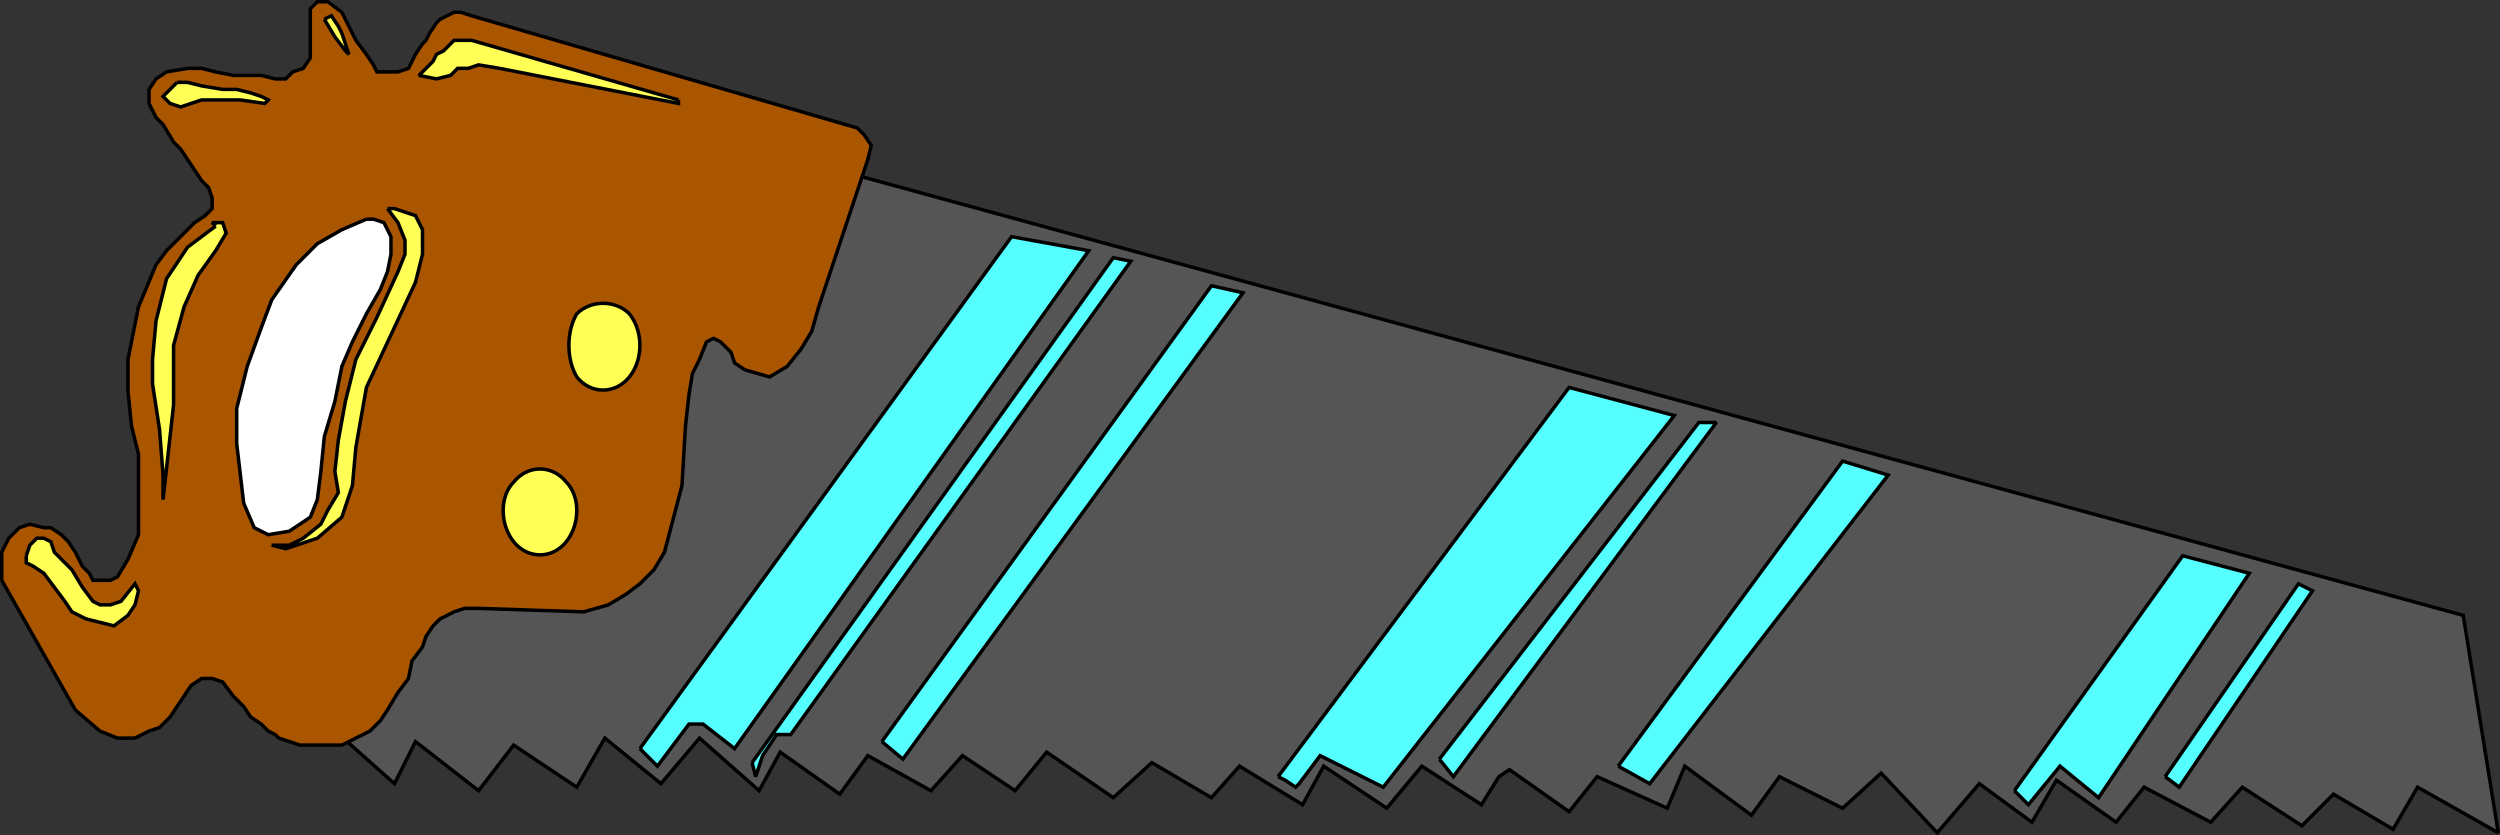
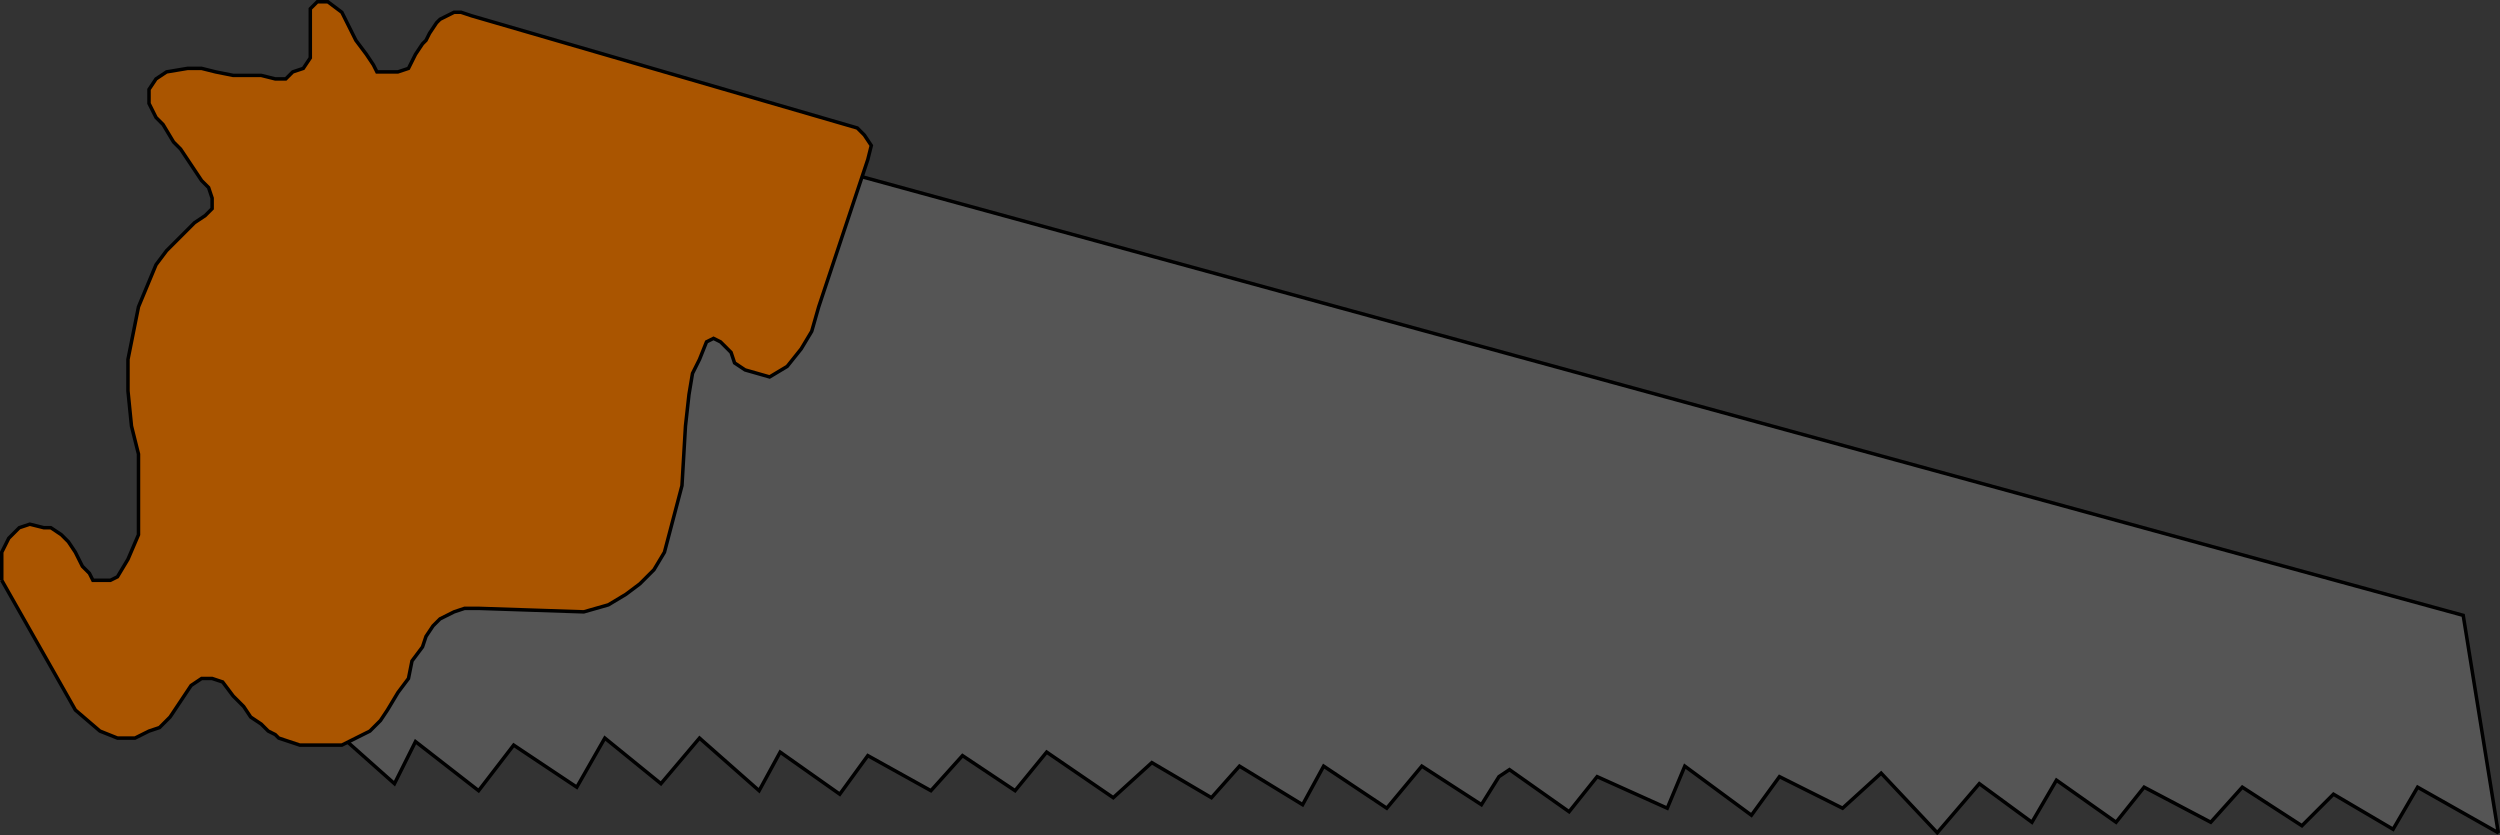
<svg xmlns="http://www.w3.org/2000/svg" width="712.994" height="238.248" version="1.2">
  <rect width="100%" height="100%" fill="#333333" stroke="none" />
  <g fill="none" fill-rule="evenodd" stroke="#000" stroke-miterlimit="2" font-family="'Sans Serif'" font-size="12.5" font-weight="400">
    <path fill="#555" d="m94.5 207.5 18 16 6-12 18 14 10-13 18 12 8-14 16 13 11-13 17 15 6-11 17 12 8-11 18 10 9-10 15 10 9-11 19 13 11-10 17 10 8-9 18 11 6-11 18 12 10-12 17 11 5-8 3-2 17 12 8-10 20 9 5-12 19 14 8-11 18 9 11-10 16 17 12-14 15 11 7-12 17 12 8-10 19 10 9-10 17 11 9-9 17 10 7-12 23 13-10-62-460-126-9 24-7 21-4 7h-7l-8-11-5-3-10 11-1 11-2 24-4 13-8 14-12 7-27-1-12-1-10 8-6 15-7 15-9 4" vector-effect="non-scaling-stroke" />
    <path fill="#a50" d="m.5 165.5 21 37 7 6 5 2h5l4-2 3-1 3-3 2-3 2-3 2-3 3-2h3l3 1 3 4 3 3 2 3 3 2 2 2 2 1 1 1 6 2h12l4-2 4-2 3-3 2-3 3-5 3-4 1-5 3-4 1-3 2-3 2-2 2-1 2-1 3-1h4l30 1 7-2 5-3 4-3 4-4 3-5 5-19 1-17 1-9 1-6 2-4 2-5 2-1 2 1 2 2 1 1 1 3 3 2 7 2 5-3 4-5 3-5 2-7 14-42 1-4-2-3-2-2-110-32-3-1h-2l-4 2-1 1-2 3-1 2-1 1-2 3-1 2-1 2-3 1h-6l-1-2-2-3-3-4-2-4-2-4-4-3h-3l-2 2v14l-2 3-3 1-2 2h-3l-4-1h-8l-5-1-4-1h-4l-6 1-3 2-2 3v4l2 4 2 2 3 5 2 2 2 3 2 3 2 3 2 2 1 3v3l-2 2-3 2-3 3-3 3-2 2-3 4-5 12-3 15v9l1 10 2 8v23l-3 7-3 5-2 1h-5l-1-2-2-2-2-4-2-3-2-2-3-2h-2l-4-1-3 1-3 3-1 2-1 2v8" vector-effect="non-scaling-stroke" />
-     <path fill="#fff" d="m104.5 62.5-7 3-7 4-6 6-7 10-3 8-4 11-3 12v10l2 17 3 7 4 2 6-1 6-4 2-5 1-8 1-10 3-10 2-10 3-7 4-8 4-7 2-5 1-5v-5l-2-4-3-1h-2" vector-effect="non-scaling-stroke" />
-     <path fill="#ff5" d="M146.5 154.5c-4-5-4-13 0-17 4-5 11-5 15 0 4 4 4 12 0 17s-11 5-15 0m18-47c-3-5-3-13 0-18 4-4 11-4 15 0 4 5 4 13 0 18s-11 5-15 0m29-79-59-17h-5l-2 2-1 1-2 1-1 2-2 2-2 2 5 1 4-1 2-2h3l3-1 6 1 51 10v-1m-143-5-2 2-2 2 2 2 3 1 3-1 3-1h11l7 1 1-1-2-1-3-1-4-1h-4l-6-1-4-1h-3m42-18 3 5 3 4 1 1-1-3-1-3-1-2-2-3-2 1m18 54 3 4 2 5v4l-2 5-6 13-6 12-3 12-2 11-1 9 1 6-3 5-2 4-5 4-4 2h-5l4 1 9-3 7-6 3-9 1-11 3-17 7-15 7-15 2-8v-7l-2-4-3-1-3-1h-2m-49 5-8 6-6 9-3 12-1 11v7l2 13 1 13v7l3-27v-17l3-11 4-9 5-7 3-5-1-3h-3l1 1m-54 94 1-3 2-2h2l2 1 1 3 5 5 3 5 3 4 2 1h3l3-1 4-5 1 2-1 4-2 3-4 3-4-1-4-1-4-2-2-3-3-4-3-4-3-2-2-1v-2" vector-effect="non-scaling-stroke" />
-     <path fill="#5ff" d="m182.5 213.5 106-146 22 4-101 142-9-7h-4l-9 12-5-5m32 4 103-144 5 1-97 135h-4l-4 6-2 6-1-4m37-6 94-130 9 2-97 133-6-5m113 10 83-111 30 8-83 106-18-9-6 8-1 1-3-2-2-1m46-5 74-96h5l-75 101-4-5m51 2 64-87 13 4-68 88-9-5m113 7 48-67 19 5-43 64-11-9-9 11-4-4m43-4 38-55 4 2-38 56-4-3" vector-effect="non-scaling-stroke" />
  </g>
</svg>